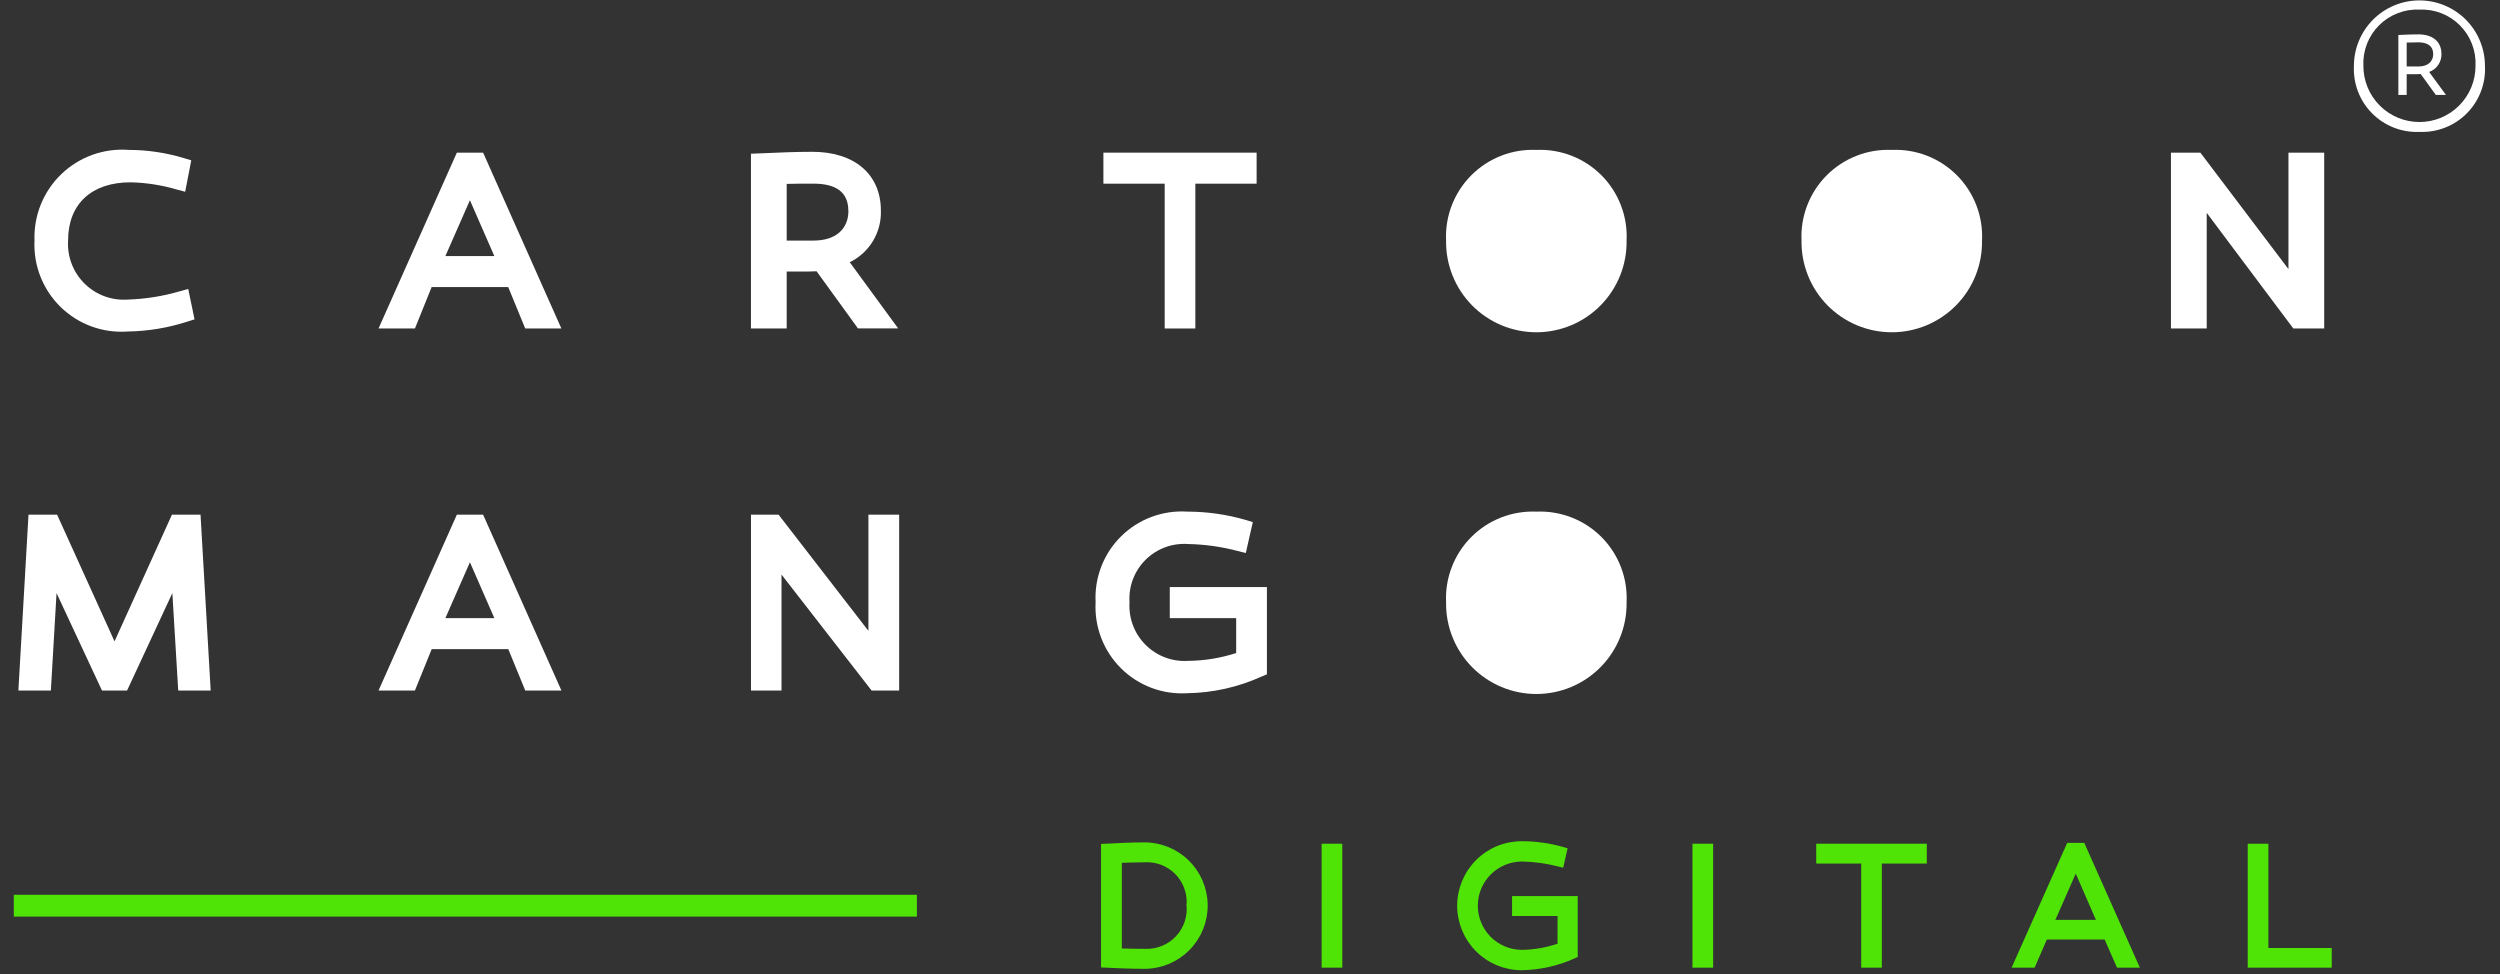
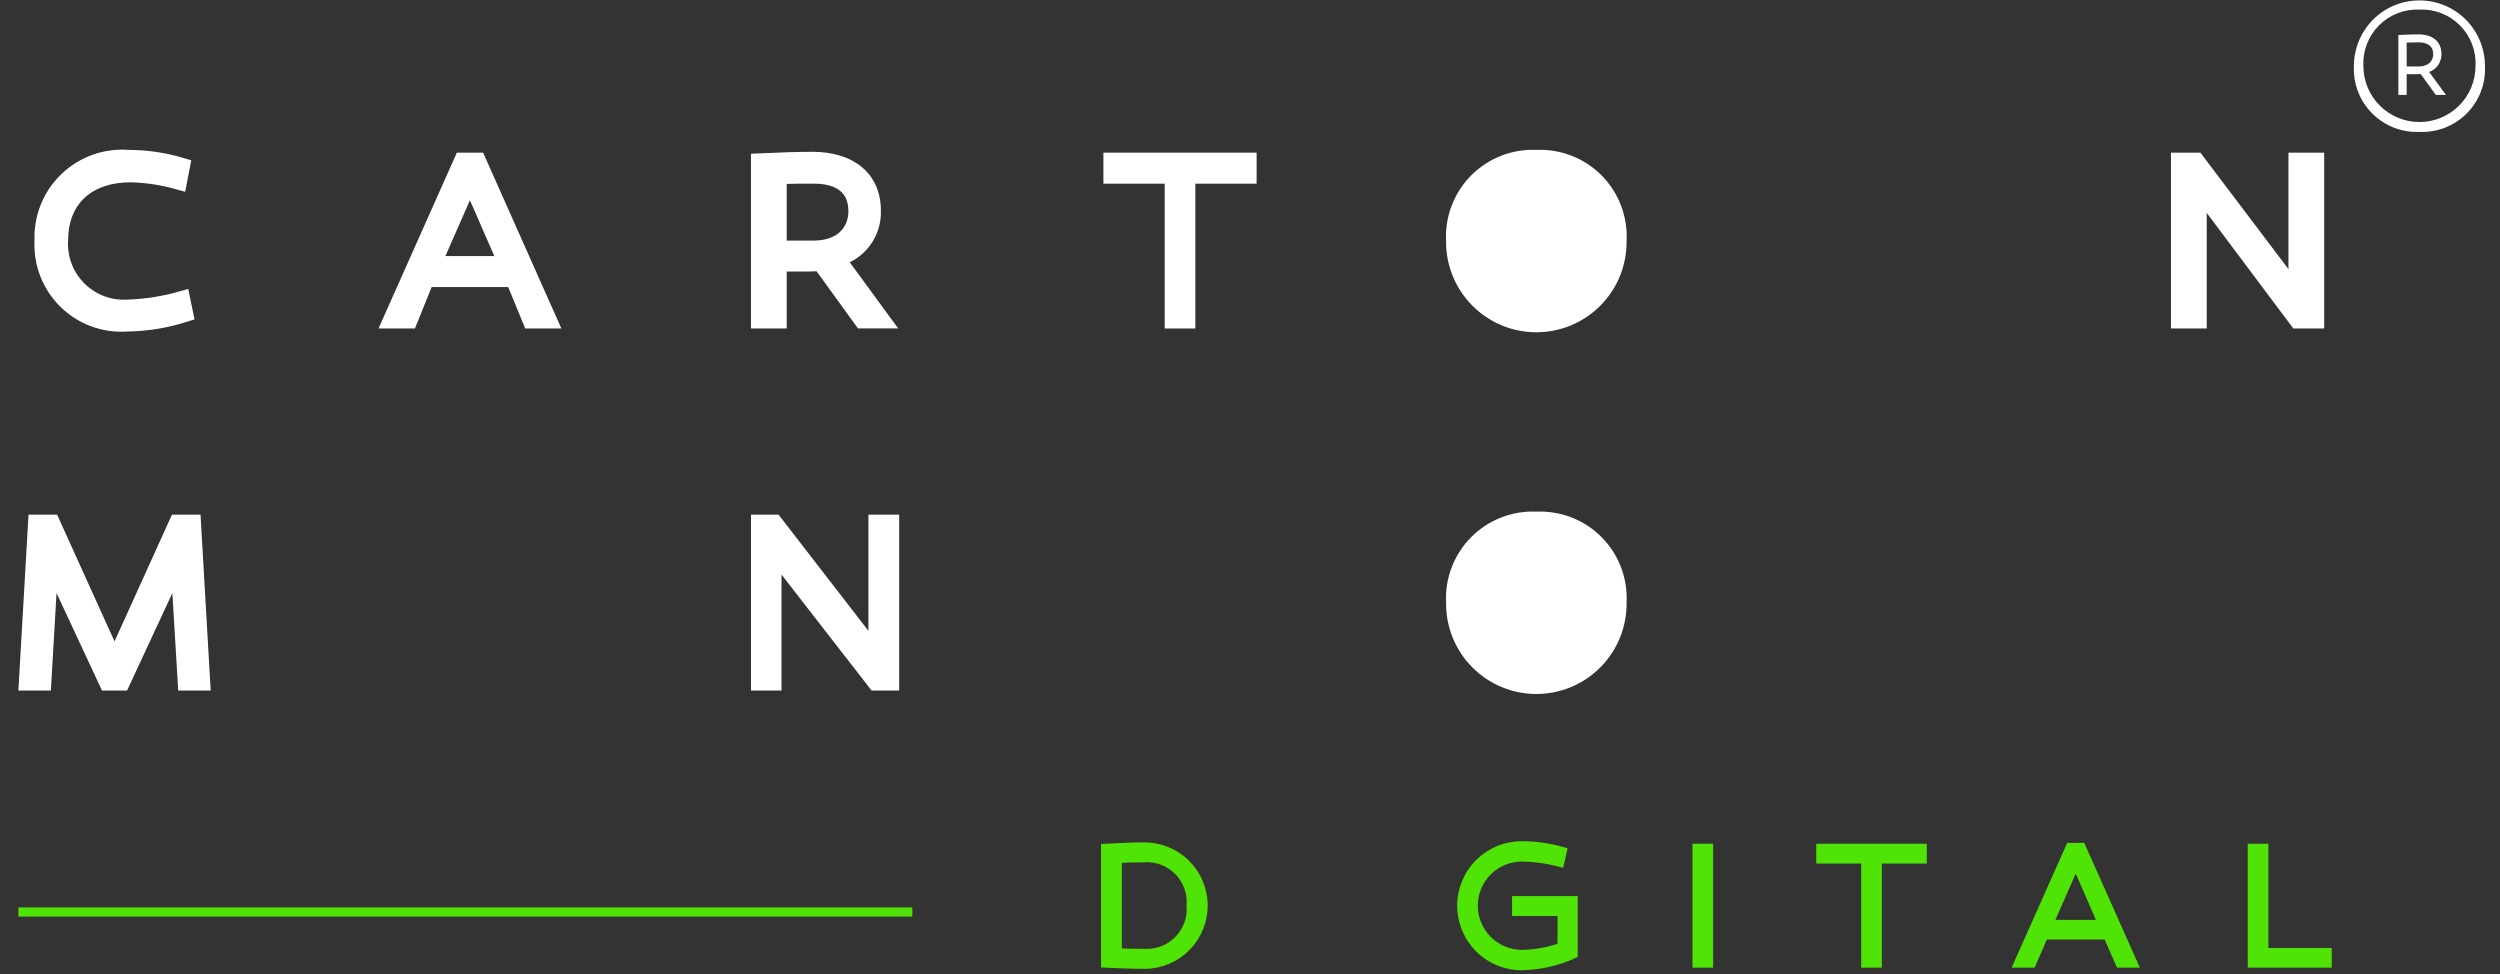
<svg xmlns="http://www.w3.org/2000/svg" width="136" height="53" viewBox="0 0 136 53" fill="none">
  <rect x="0" y="0" width="136" height="53" fill="#333333" stroke="none" />
-   <path fill-rule="evenodd" clip-rule="evenodd" d="M1 49.613H49.63V48.926H1V49.613Z" fill="#4FE306" stroke="#4FE306" stroke-width="0.5" />
+   <path fill-rule="evenodd" clip-rule="evenodd" d="M1 49.613H49.63H1V49.613Z" fill="#4FE306" stroke="#4FE306" stroke-width="0.5" />
  <path fill-rule="evenodd" clip-rule="evenodd" d="M64.672 49.224C64.704 49.55 64.666 49.879 64.561 50.189C64.456 50.499 64.285 50.783 64.06 51.021C63.836 51.26 63.563 51.448 63.26 51.572C62.957 51.696 62.63 51.754 62.303 51.742C61.839 51.742 61.345 51.733 60.903 51.718V46.818C61.35 46.8 61.814 46.785 62.226 46.785C62.553 46.762 62.881 46.808 63.188 46.922C63.495 47.035 63.774 47.214 64.006 47.444C64.239 47.675 64.419 47.953 64.534 48.26C64.65 48.566 64.699 48.894 64.677 49.221L64.672 49.224ZM62.221 45.95C61.563 45.95 60.755 45.992 60.221 46.02L60.021 46.029V52.51L60.129 52.514C60.506 52.533 61.472 52.58 62.299 52.58C63.178 52.569 64.017 52.209 64.631 51.58C65.245 50.95 65.584 50.103 65.573 49.224C65.562 48.344 65.202 47.505 64.573 46.891C63.944 46.277 63.096 45.939 62.217 45.95" fill="#4FE306" />
  <path d="M62.221 45.95C61.563 45.95 60.755 45.992 60.221 46.02L60.021 46.029V52.51L60.129 52.514C60.506 52.533 61.472 52.58 62.299 52.58C63.178 52.569 64.017 52.209 64.631 51.58C65.245 50.95 65.584 50.103 65.573 49.224C65.562 48.344 65.202 47.505 64.573 46.891C63.944 46.277 63.096 45.939 62.217 45.95M64.672 49.224C64.704 49.55 64.666 49.879 64.561 50.189C64.456 50.499 64.285 50.783 64.06 51.021C63.836 51.26 63.563 51.448 63.26 51.572C62.957 51.696 62.63 51.754 62.303 51.742C61.839 51.742 61.345 51.733 60.903 51.718V46.818C61.35 46.8 61.814 46.785 62.226 46.785C62.553 46.762 62.881 46.808 63.188 46.922C63.495 47.035 63.774 47.214 64.006 47.444C64.239 47.675 64.419 47.953 64.534 48.26C64.65 48.566 64.699 48.894 64.677 49.221L64.672 49.224Z" stroke="#4FE306" stroke-width="0.25" />
-   <path fill-rule="evenodd" clip-rule="evenodd" d="M72.022 52.516H72.895V46.023H72.022V52.516Z" fill="#4FE306" stroke="#4FE306" stroke-width="0.25" />
  <path fill-rule="evenodd" clip-rule="evenodd" d="M82.381 49.707H84.855V51.426C84.188 51.664 83.486 51.79 82.777 51.797C82.445 51.794 82.117 51.727 81.811 51.597C81.506 51.468 81.228 51.28 80.995 51.044C80.763 50.807 80.578 50.528 80.454 50.22C80.329 49.913 80.266 49.584 80.268 49.252C80.27 48.92 80.338 48.592 80.467 48.286C80.596 47.98 80.785 47.703 81.021 47.47C81.257 47.237 81.537 47.053 81.845 46.928C82.152 46.803 82.481 46.74 82.813 46.743C83.495 46.756 84.173 46.851 84.832 47.025L84.944 47.053L85.13 46.235L85.03 46.205C84.298 45.993 83.541 45.886 82.779 45.887C82.335 45.887 81.895 45.974 81.484 46.144C81.073 46.314 80.7 46.564 80.386 46.878C80.072 47.192 79.823 47.565 79.653 47.976C79.483 48.386 79.395 48.826 79.395 49.271C79.395 49.715 79.483 50.155 79.653 50.566C79.823 50.976 80.072 51.349 80.386 51.664C80.7 51.978 81.073 52.227 81.484 52.397C81.895 52.567 82.335 52.655 82.779 52.655C83.765 52.639 84.738 52.42 85.635 52.01L85.703 51.98V48.87H82.381V49.707Z" fill="#4FE306" stroke="#4FE306" stroke-width="0.25" />
  <path fill-rule="evenodd" clip-rule="evenodd" d="M92.196 52.516H93.069V46.023H92.196V52.516Z" fill="#4FE306" stroke="#4FE306" stroke-width="0.25" />
  <path fill-rule="evenodd" clip-rule="evenodd" d="M98.928 46.852H101.374V52.516H102.247V46.852H104.693V46.023H98.928V46.852Z" fill="#4FE306" stroke="#4FE306" stroke-width="0.25" />
  <path fill-rule="evenodd" clip-rule="evenodd" d="M114.209 50.167H111.621L112.921 47.214L114.209 50.167ZM112.537 45.977L109.624 52.515H110.602L111.266 50.987H114.574L115.247 52.515H116.216L113.303 45.977H112.537Z" fill="#4FE306" stroke="#4FE306" stroke-width="0.25" />
  <path fill-rule="evenodd" clip-rule="evenodd" d="M123.275 51.695V46.023H122.402V52.516H126.722V51.696L123.275 51.695Z" fill="#4FE306" stroke="#4FE306" stroke-width="0.25" />
  <path fill-rule="evenodd" clip-rule="evenodd" d="M6.93 18.034C8.04 18.019 9.141 17.837 10.196 17.495L10.583 17.373L10.24 15.72L9.785 15.844C8.869 16.113 7.922 16.265 6.967 16.296C6.534 16.329 6.1 16.269 5.692 16.12C5.284 15.971 4.913 15.736 4.604 15.432C4.295 15.127 4.054 14.76 3.899 14.354C3.744 13.949 3.677 13.515 3.704 13.082C3.704 11.101 4.975 9.918 7.104 9.918C7.954 9.938 8.797 10.069 9.612 10.308L10.073 10.432L10.405 8.723L10.018 8.605C9.041 8.308 8.026 8.157 7.005 8.155C6.335 8.104 5.661 8.195 5.028 8.422C4.395 8.65 3.818 9.009 3.334 9.475C2.849 9.942 2.469 10.505 2.218 11.129C1.967 11.753 1.851 12.423 1.877 13.095C1.846 13.762 1.956 14.428 2.201 15.049C2.446 15.67 2.819 16.232 3.296 16.699C3.773 17.165 4.344 17.526 4.971 17.756C5.597 17.986 6.265 18.081 6.931 18.035" fill="white" />
  <path fill-rule="evenodd" clip-rule="evenodd" d="M24.229 13.931L25.564 10.892L26.892 13.931H24.229ZM24.853 8.304L20.592 17.87H22.572L23.481 15.617H27.647L28.571 17.868H30.538L26.281 8.304H24.853Z" fill="white" />
  <path fill-rule="evenodd" clip-rule="evenodd" d="M46.154 11.471C46.154 12.471 45.447 13.087 44.264 13.087H42.796V10.004C43.352 9.988 43.733 9.99 44.25 9.99C45.537 9.99 46.15 10.495 46.15 11.471H46.154ZM42.796 14.771H43.977C44.127 14.771 44.277 14.764 44.422 14.757L46.673 17.866H48.86L46.226 14.266C46.749 14.011 47.188 13.611 47.488 13.113C47.789 12.614 47.939 12.04 47.92 11.458C47.92 9.487 46.491 8.258 44.19 8.258C43.301 8.258 42.374 8.297 41.595 8.333L40.852 8.362V17.868H42.797L42.796 14.771Z" fill="white" />
  <path fill-rule="evenodd" clip-rule="evenodd" d="M63.359 17.87H65.026V9.992H68.36V8.304H60.025V9.992H63.359V17.87Z" fill="white" />
  <path fill-rule="evenodd" clip-rule="evenodd" d="M83.583 8.155C82.928 8.126 82.274 8.234 81.663 8.473C81.052 8.711 80.497 9.075 80.034 9.54C79.572 10.004 79.211 10.561 78.976 11.173C78.74 11.785 78.635 12.44 78.667 13.095C78.658 13.745 78.778 14.392 79.021 14.995C79.263 15.599 79.623 16.149 80.08 16.612C80.537 17.075 81.081 17.443 81.682 17.695C82.282 17.946 82.926 18.075 83.577 18.075C84.227 18.075 84.872 17.946 85.472 17.695C86.072 17.443 86.617 17.075 87.073 16.612C87.53 16.149 87.89 15.599 88.133 14.995C88.375 14.392 88.496 13.745 88.486 13.095C88.519 12.441 88.415 11.787 88.181 11.176C87.947 10.564 87.588 10.008 87.127 9.543C86.666 9.078 86.112 8.715 85.503 8.476C84.893 8.237 84.24 8.127 83.586 8.155" fill="white" />
-   <path fill-rule="evenodd" clip-rule="evenodd" d="M102.919 8.155C102.264 8.126 101.61 8.234 100.999 8.473C100.388 8.711 99.833 9.075 99.37 9.54C98.908 10.004 98.547 10.561 98.312 11.173C98.076 11.785 97.971 12.44 98.003 13.095C97.994 13.745 98.114 14.392 98.357 14.995C98.599 15.599 98.959 16.149 99.416 16.612C99.873 17.075 100.417 17.443 101.017 17.695C101.618 17.946 102.262 18.075 102.913 18.075C103.563 18.075 104.208 17.946 104.808 17.695C105.408 17.443 105.952 17.075 106.409 16.612C106.866 16.149 107.226 15.599 107.469 14.995C107.711 14.392 107.831 13.745 107.822 13.095C107.855 12.441 107.751 11.787 107.517 11.176C107.283 10.564 106.924 10.008 106.463 9.543C106.002 9.078 105.448 8.715 104.839 8.476C104.229 8.237 103.576 8.127 102.922 8.155" fill="white" />
  <path fill-rule="evenodd" clip-rule="evenodd" d="M124.492 8.304V14.639L119.7 8.304H118.1V17.87H120.045V11.579L124.757 17.87H126.436V8.304H124.492Z" fill="white" />
  <path fill-rule="evenodd" clip-rule="evenodd" d="M9.354 27.998L6.23 34.89L3.106 27.998H1.551L1 37.564H2.767L3.076 32.264L5.548 37.564H6.913L9.376 32.264L9.695 37.564H11.461L10.909 27.998H9.354Z" fill="white" />
-   <path fill-rule="evenodd" clip-rule="evenodd" d="M24.229 33.625L25.564 30.586L26.892 33.625H24.229ZM24.853 27.998L20.592 37.564H22.572L23.484 35.313H27.65L28.574 37.564H30.541L26.281 27.998H24.853Z" fill="white" />
  <path fill-rule="evenodd" clip-rule="evenodd" d="M47.242 34.318L42.354 27.998H40.854V37.564H42.514V31.257L47.414 37.564H48.914V27.998H47.242V34.318Z" fill="white" />
-   <path fill-rule="evenodd" clip-rule="evenodd" d="M63.636 33.625H67.248V35.525C66.404 35.799 65.523 35.943 64.636 35.951C64.21 35.979 63.783 35.916 63.383 35.765C62.983 35.615 62.62 35.381 62.318 35.079C62.016 34.777 61.782 34.414 61.632 34.014C61.481 33.614 61.418 33.187 61.446 32.761C61.418 32.336 61.481 31.91 61.632 31.511C61.783 31.113 62.017 30.752 62.32 30.451C62.622 30.151 62.985 29.919 63.385 29.772C63.785 29.624 64.211 29.564 64.636 29.595C65.548 29.614 66.454 29.741 67.336 29.974L67.772 30.084L68.153 28.401L67.753 28.281C66.721 27.983 65.653 27.832 64.579 27.832C63.919 27.79 63.257 27.889 62.638 28.121C62.018 28.353 61.455 28.714 60.985 29.179C60.515 29.644 60.148 30.204 59.91 30.821C59.671 31.438 59.566 32.099 59.601 32.759C59.564 33.421 59.668 34.084 59.906 34.703C60.143 35.322 60.509 35.884 60.979 36.352C61.449 36.82 62.013 37.182 62.633 37.417C63.254 37.651 63.917 37.751 64.579 37.711C65.98 37.691 67.361 37.381 68.636 36.802L68.92 36.684V31.937H63.636V33.625Z" fill="white" />
  <path fill-rule="evenodd" clip-rule="evenodd" d="M83.583 27.833C82.928 27.804 82.274 27.913 81.663 28.151C81.052 28.389 80.497 28.753 80.034 29.218C79.572 29.682 79.211 30.239 78.976 30.851C78.74 31.463 78.635 32.118 78.667 32.773C78.658 33.423 78.778 34.069 79.021 34.673C79.263 35.277 79.623 35.827 80.08 36.29C80.537 36.753 81.081 37.121 81.682 37.373C82.282 37.624 82.926 37.753 83.577 37.753C84.227 37.753 84.872 37.624 85.472 37.373C86.072 37.121 86.617 36.753 87.073 36.29C87.53 35.827 87.89 35.277 88.133 34.673C88.375 34.069 88.496 33.423 88.486 32.773C88.519 32.119 88.415 31.465 88.181 30.854C87.947 30.242 87.588 29.686 87.127 29.221C86.666 28.756 86.112 28.393 85.503 28.154C84.893 27.915 84.24 27.805 83.586 27.833" fill="white" />
  <path fill-rule="evenodd" clip-rule="evenodd" d="M132.368 2.934C132.368 3.354 132.068 3.615 131.582 3.615H130.923V2.315C131.172 2.307 131.356 2.303 131.564 2.303C131.864 2.303 132.364 2.385 132.364 2.938L132.368 2.934ZM132.145 3.914C132.346 3.842 132.519 3.709 132.639 3.533C132.76 3.357 132.821 3.147 132.815 2.934C132.815 2.267 132.344 1.869 131.554 1.869C131.234 1.869 130.917 1.884 130.638 1.896L130.471 1.904V5.164H130.923V4.035H131.477C131.548 4.035 131.619 4.035 131.687 4.028L132.509 5.164H133.061L132.145 3.914Z" fill="white" />
  <path fill-rule="evenodd" clip-rule="evenodd" d="M131.622 0.522C131.215 0.504 130.809 0.571 130.429 0.719C130.05 0.866 129.705 1.092 129.418 1.38C129.13 1.669 128.906 2.014 128.76 2.395C128.614 2.775 128.548 3.181 128.568 3.588C128.568 4.397 128.889 5.173 129.461 5.745C130.033 6.317 130.809 6.638 131.618 6.638C132.427 6.638 133.203 6.317 133.775 5.745C134.347 5.173 134.668 4.397 134.668 3.588C134.688 3.182 134.624 2.776 134.478 2.396C134.332 2.016 134.109 1.671 133.822 1.382C133.536 1.094 133.192 0.868 132.813 0.72C132.434 0.572 132.028 0.504 131.622 0.522ZM131.622 7.175C131.146 7.196 130.671 7.117 130.227 6.944C129.784 6.771 129.381 6.507 129.045 6.169C128.709 5.832 128.447 5.427 128.276 4.983C128.106 4.538 128.03 4.063 128.053 3.587C128.053 2.642 128.429 1.735 129.097 1.066C129.765 0.398 130.672 0.022 131.617 0.022C132.563 0.022 133.469 0.398 134.138 1.066C134.806 1.735 135.182 2.642 135.182 3.587C135.206 4.062 135.13 4.537 134.96 4.981C134.79 5.426 134.529 5.829 134.194 6.167C133.859 6.505 133.457 6.769 133.014 6.942C132.572 7.116 132.097 7.195 131.622 7.175Z" fill="white" />
</svg>